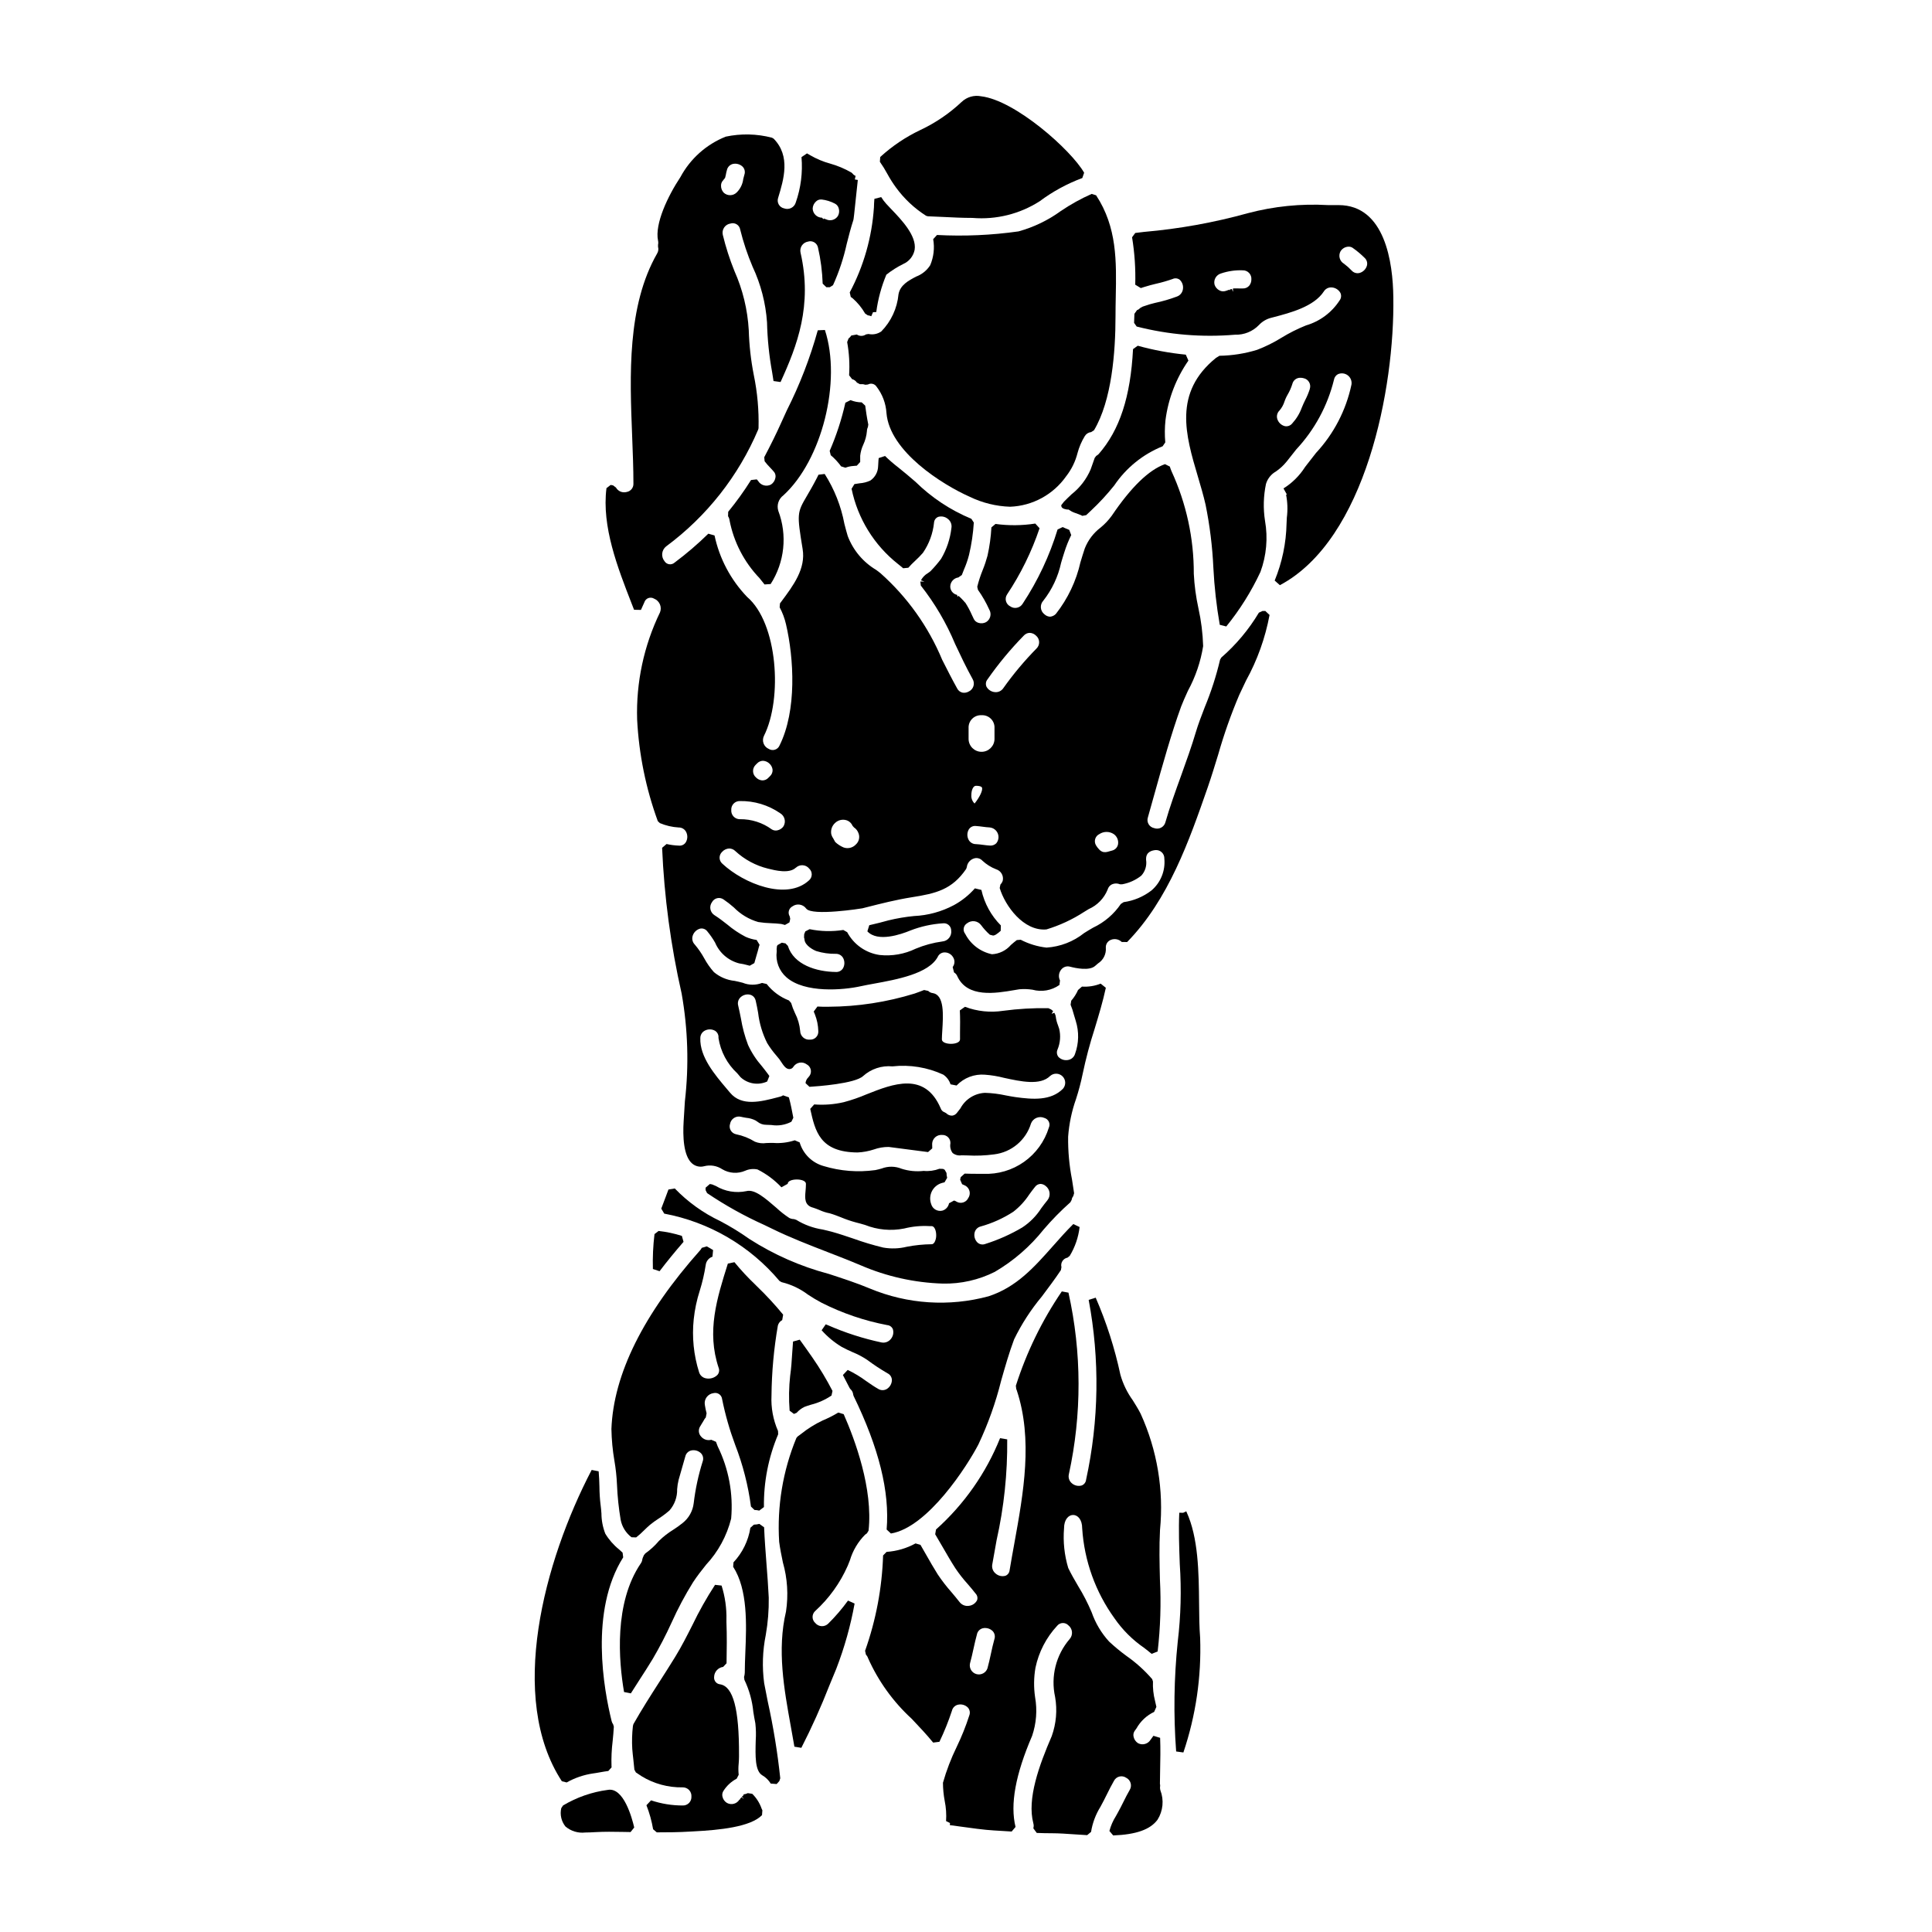
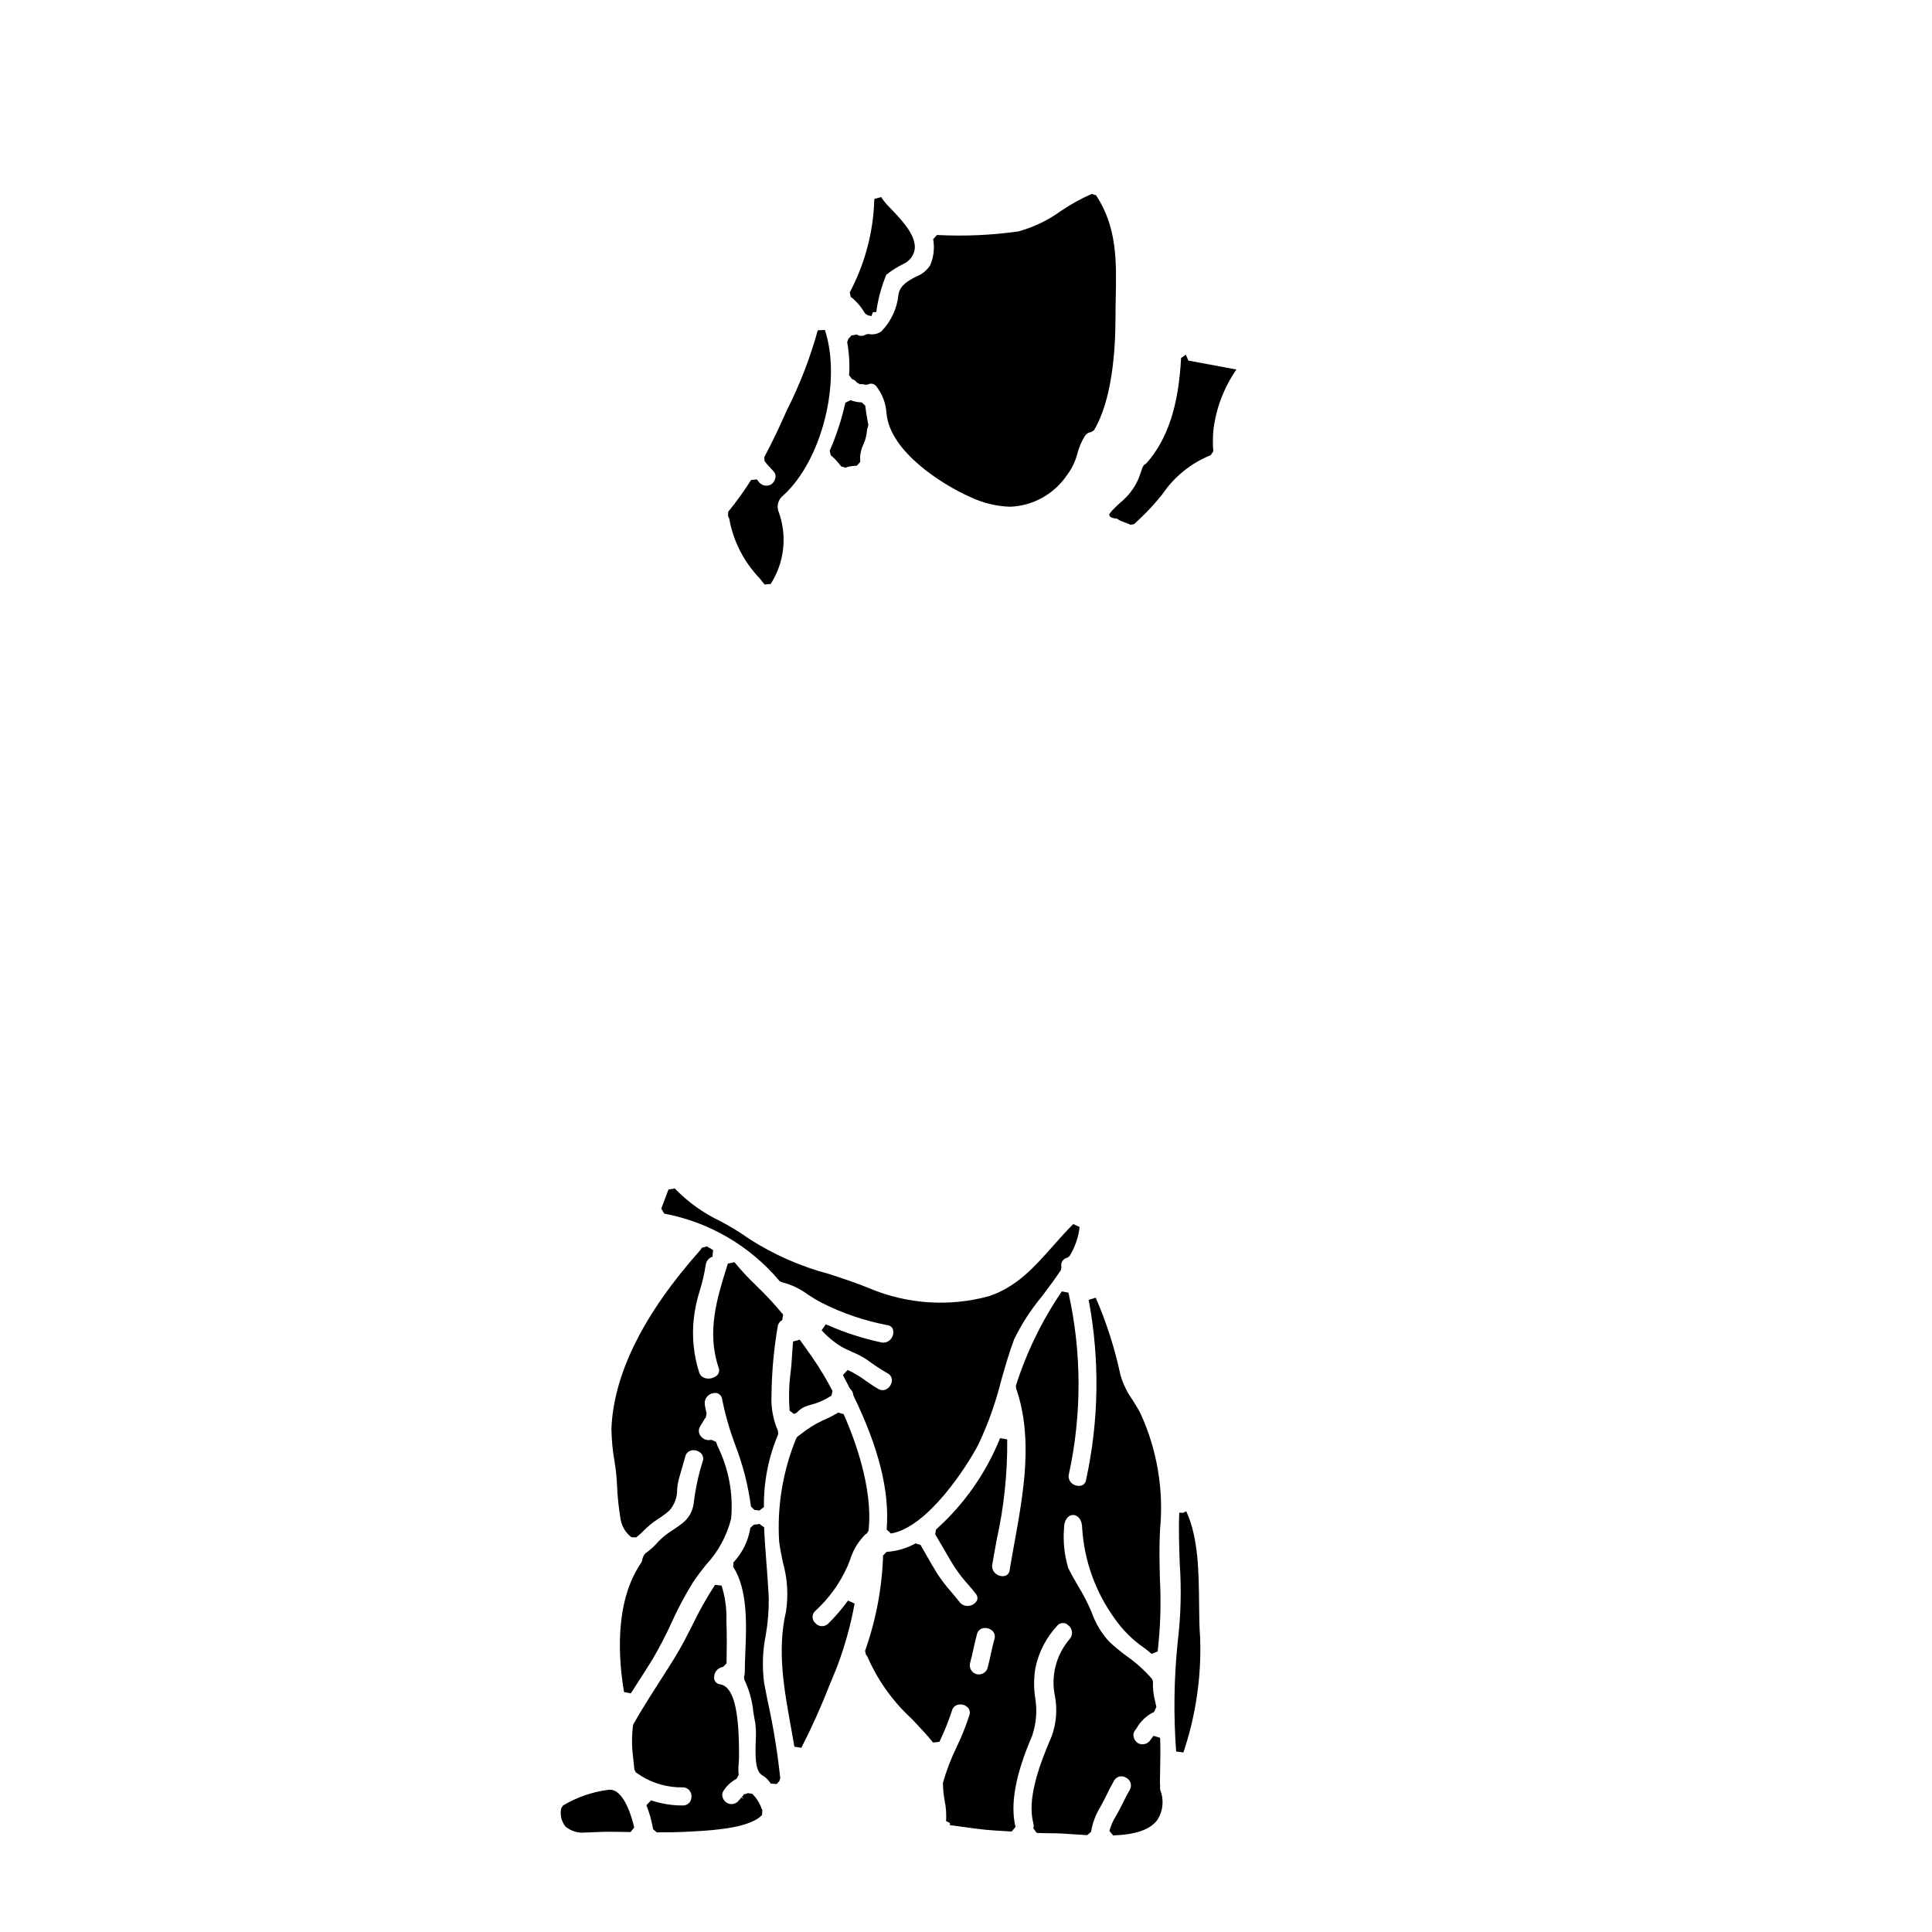
<svg xmlns="http://www.w3.org/2000/svg" fill="#000000" width="800px" height="800px" version="1.1" viewBox="144 144 512 512">
  <g>
    <path d="m306.83 531.14c0.359 2.086 0.586 4.188 0.676 6.301 0.129 3.133 0.457 6.254 0.98 9.344 0.359 1.832 1.375 3.469 2.863 4.602l1.234 0.047c0.746-0.582 1.453-1.215 2.117-1.891 0.484-0.473 0.977-0.957 1.527-1.422h-0.004c0.738-0.602 1.512-1.164 2.316-1.676 1.004-0.645 1.961-1.359 2.863-2.141 1.367-1.555 2.102-3.57 2.047-5.641 0.059-0.844 0.191-1.684 0.395-2.504l1.77-6.191h0.004c0.172-0.773 0.77-1.383 1.543-1.574 0.938-0.215 1.918 0.059 2.609 0.734 0.551 0.57 0.723 1.41 0.453 2.156-1.141 3.606-1.938 7.312-2.383 11.066-0.238 2.082-1.301 3.984-2.953 5.277-0.793 0.637-1.617 1.23-2.477 1.777-1.363 0.836-2.629 1.82-3.773 2.941-1.066 1.262-2.289 2.387-3.641 3.344l-0.395 0.512c-0.051 0.184-0.125 0.359-0.223 0.523l-0.148 0.469c-0.035 0.391-0.172 0.77-0.395 1.094-7.168 10.523-5.867 25.891-4.457 34.117l1.801 0.359c0.754-1.199 1.523-2.391 2.289-3.582 1.18-1.82 2.363-3.644 3.488-5.512h0.004c1.84-3.141 3.516-6.375 5.027-9.688 1.652-3.68 3.547-7.242 5.68-10.668 1.047-1.598 2.258-3.148 3.43-4.609h-0.004c3.223-3.453 5.516-7.668 6.668-12.246 0.59-6.602-0.648-13.238-3.578-19.184l-0.441-1.18-1.25-0.535c-1 0.27-2.066-0.074-2.719-0.879-0.656-0.723-0.758-1.789-0.254-2.625 0.148-0.27 0.312-0.523 0.477-0.789 0.219-0.355 0.445-0.707 0.664-1.117 0.102-0.176 0.227-0.34 0.375-0.48l0.215-1.113h0.004c-0.195-0.75-0.352-1.508-0.469-2.269-0.121-0.719 0.059-1.453 0.492-2.035s1.086-0.961 1.805-1.055c0.52-0.133 1.07-0.031 1.508 0.273 0.438 0.309 0.723 0.789 0.777 1.324 0.832 4.117 1.988 8.164 3.457 12.098 2.043 5.269 3.449 10.758 4.188 16.359l0.926 0.902c0.43 0.012 0.855 0.07 1.273 0.172l1.238-0.938c-0.094-6.621 1.191-13.188 3.773-19.285l-0.039-0.875c-1.293-2.949-1.887-6.16-1.73-9.379 0.059-6.227 0.625-12.438 1.691-18.574 0.164-0.617 0.582-1.137 1.148-1.434l0.246-1.438h0.004c-2.164-2.637-4.484-5.148-6.945-7.512l-0.395-0.395h0.004c-1.98-1.883-3.844-3.887-5.574-6l-1.742 0.371c-2.914 9.234-5.664 17.961-2.449 27.602 0.266 0.652 0.137 1.398-0.336 1.922-0.793 0.777-1.922 1.109-3.012 0.887-0.859-0.148-1.566-0.77-1.824-1.605-1.438-4.539-1.922-9.32-1.426-14.055 0.273-2.578 0.809-5.121 1.605-7.59 0.695-2.227 1.223-4.504 1.574-6.809 0.129-1.008 0.824-1.855 1.789-2.18l0.164-1.758c-0.547-0.336-1.098-0.672-1.676-0.977l-1.328 0.395v-0.004c-0.105 0.215-0.238 0.418-0.395 0.602-15.086 16.961-23.008 32.906-23.547 47.434h0.004c0.051 2.82 0.316 5.629 0.793 8.406z" />
    <path d="m355.94 499.03-1.777 0.488c-0.09 1.07-0.16 2.137-0.23 3.207-0.117 1.902-0.246 3.867-0.523 5.812l-0.004 0.004c-0.344 3.09-0.391 6.203-0.148 9.305l1.148 0.859 0.695-0.289h0.004c0.582-0.656 1.285-1.188 2.07-1.574 0.512-0.195 1.113-0.395 1.746-0.582 1.941-0.484 3.781-1.309 5.438-2.43l0.262-1.223h-0.004c-1.578-3.055-3.352-6-5.305-8.824-1.094-1.566-2.215-3.164-3.371-4.754z" />
    <path d="m426.9 477.29 0.586-0.469c1.414-2.328 2.309-4.938 2.621-7.644l-1.668-0.789c-1.887 1.863-3.656 3.859-5.367 5.797-4.977 5.613-9.672 10.922-17.098 13.348h-0.004c-10.422 2.816-21.484 2.09-31.449-2.062-3.344-1.406-7.027-2.606-10.918-3.883v0.004c-7.43-1.973-14.504-5.082-20.977-9.227-2.473-1.754-5.059-3.34-7.738-4.75-4.512-2.133-8.598-5.066-12.062-8.656l-1.68 0.277-0.723 1.938c-0.395 1.047-0.789 2.086-1.18 3.125l0.789 1.328-0.004-0.004c11.941 2.246 22.738 8.555 30.555 17.859l0.566 0.312c2.516 0.605 4.879 1.723 6.949 3.281 1.184 0.793 2.406 1.523 3.668 2.188 5.481 2.769 11.324 4.758 17.355 5.906 0.676 0.051 1.258 0.48 1.508 1.109 0.262 0.91 0.043 1.891-0.574 2.606-0.586 0.715-1.512 1.055-2.422 0.887-4.891-1.039-9.664-2.574-14.242-4.586l-0.562-0.223-1.086 1.574v-0.004c1.539 1.723 3.328 3.207 5.305 4.402 0.934 0.52 1.906 0.957 2.875 1.391h-0.004c1.367 0.551 2.668 1.238 3.894 2.055 1.727 1.293 3.531 2.484 5.398 3.566 0.691 0.328 1.137 1.023 1.152 1.789-0.02 0.965-0.527 1.855-1.348 2.363-0.707 0.422-1.59 0.41-2.285-0.027-1.07-0.605-2.078-1.309-3.148-2.051h-0.004c-1.543-1.152-3.191-2.144-4.93-2.973l-1.27 1.352 0.746 1.438c0.352 0.668 0.703 1.348 1.047 2.027l0.219 0.293v-0.004c0.406 0.359 0.66 0.863 0.711 1.402l0.098 0.359c6.738 13.844 9.609 25.43 8.77 35.426l1.137 1.055c9.801-1.609 20.285-18 23.188-23.617 2.566-5.43 4.586-11.098 6.031-16.926 1.039-3.644 2.113-7.414 3.414-10.875h-0.004c1.977-4.078 4.449-7.898 7.356-11.379 1.715-2.289 3.496-4.656 5.062-7.008l0.141-0.789v0.004c-0.141-0.547-0.047-1.129 0.258-1.605 0.305-0.477 0.793-0.805 1.348-0.91z" />
-     <path d="m458.94 239.56-0.691-1.574h-0.004c-4.305-0.418-8.562-1.207-12.73-2.363l-1.25 0.895c-0.656 12.637-3.543 21.473-9.121 27.828-0.191 0.184-0.406 0.344-0.637 0.473l-0.395 0.516c-0.195 0.613-0.426 1.23-0.633 1.797-0.16 0.441-0.309 0.852-0.426 1.203l0.004 0.004c-1.102 2.602-2.844 4.887-5.062 6.637-0.695 0.656-1.395 1.32-2.051 2l-0.711 0.918c0 0.82 0.719 0.98 1.512 1.133h0.422l-0.004-0.004c0.105 0.055 0.203 0.117 0.297 0.188 0.18 0.129 0.371 0.246 0.566 0.348 0.254 0.133 0.516 0.246 0.785 0.336l0.926 0.336c0.25 0.082 0.492 0.18 0.73 0.289l0.359 0.188 1.027-0.191 1.25-1.18c2.219-2.078 4.285-4.312 6.184-6.691 3.144-4.66 7.609-8.277 12.824-10.379l0.695-1.02h0.004c-0.172-1.965-0.152-3.941 0.055-5.902 0.727-5.672 2.809-11.086 6.074-15.781z" />
+     <path d="m458.94 239.56-0.691-1.574h-0.004l-1.25 0.895c-0.656 12.637-3.543 21.473-9.121 27.828-0.191 0.184-0.406 0.344-0.637 0.473l-0.395 0.516c-0.195 0.613-0.426 1.23-0.633 1.797-0.16 0.441-0.309 0.852-0.426 1.203l0.004 0.004c-1.102 2.602-2.844 4.887-5.062 6.637-0.695 0.656-1.395 1.32-2.051 2l-0.711 0.918c0 0.82 0.719 0.98 1.512 1.133h0.422l-0.004-0.004c0.105 0.055 0.203 0.117 0.297 0.188 0.18 0.129 0.371 0.246 0.566 0.348 0.254 0.133 0.516 0.246 0.785 0.336l0.926 0.336c0.25 0.082 0.492 0.18 0.73 0.289l0.359 0.188 1.027-0.191 1.25-1.18c2.219-2.078 4.285-4.312 6.184-6.691 3.144-4.66 7.609-8.277 12.824-10.379l0.695-1.02h0.004c-0.172-1.965-0.152-3.941 0.055-5.902 0.727-5.672 2.809-11.086 6.074-15.781z" />
    <path d="m461.77 568.95c-0.082-8.18-0.172-17.449-3.356-24.34l-0.023-0.098-0.844 0.395-1.027-0.023c-0.199 4.531-0.031 9.152 0.133 13.621v-0.004c0.465 6.844 0.285 13.719-0.535 20.527-1.004 9.676-1.148 19.426-0.426 29.129l1.918 0.266v-0.004c3.297-9.77 4.805-20.059 4.441-30.367-0.219-2.805-0.262-5.863-0.281-9.102z" />
    <path d="m451.45 617.3v-0.172c0.004-0.121-0.016-0.242-0.059-0.355 0-1.148 0.023-2.418 0.055-3.762 0.055-2.594 0.117-5.531 0-8.469l-1.777-0.539-0.734 1.023-0.004-0.004c-0.68 1.156-2.148 1.57-3.336 0.945-0.609-0.387-1.035-1-1.18-1.707-0.129-0.52-0.035-1.066 0.258-1.516l0.5-0.691c1.07-1.914 2.707-3.445 4.688-4.383l0.594-1.328c-0.105-0.516-0.219-1.047-0.355-1.574l0.004 0.004c-0.441-1.684-0.629-3.422-0.555-5.156l-0.207-0.633-0.004-0.004c-2.008-2.32-4.297-4.383-6.812-6.141-1.605-1.176-3.137-2.441-4.59-3.797-2.055-2.242-3.629-4.883-4.629-7.758-1.02-2.418-2.223-4.754-3.602-6.988-0.895-1.531-1.82-3.117-2.613-4.766v-0.004c-1.02-3.398-1.395-6.961-1.109-10.5 0-4.723 4.809-4.723 4.809 0 0.551 8.602 3.519 16.867 8.566 23.852 2.125 3.07 4.793 5.727 7.871 7.84 0.668 0.516 1.336 1.035 1.969 1.574l1.594-0.629c0.73-6.336 0.934-12.723 0.602-19.094-0.105-4.273-0.215-8.699 0.023-13.121 1.027-10.539-0.742-21.164-5.137-30.801-0.598-1.18-1.359-2.402-2.09-3.57-1.477-2.043-2.586-4.332-3.273-6.762-1.496-7.008-3.688-13.848-6.543-20.418l-1.867 0.582h0.004c2.965 15.77 2.731 31.977-0.684 47.656-0.066 0.695-0.527 1.293-1.18 1.535-0.914 0.254-1.891 0.031-2.602-0.594-0.684-0.578-0.988-1.488-0.789-2.363 3.465-15.867 3.43-32.297-0.102-48.148l-1.766-0.328v0.004c-5.242 7.699-9.344 16.121-12.176 24.996l0.102 0.855c0.043 0.082 0.078 0.168 0.109 0.258 4.375 13.129 1.824 27.23-0.648 40.863-0.418 2.316-0.836 4.613-1.211 6.879l-0.004 0.004c-0.047 0.66-0.469 1.242-1.082 1.492-0.906 0.262-1.887 0.051-2.602-0.566-0.734-0.578-1.086-1.516-0.914-2.43 0.355-2.102 0.742-4.238 1.141-6.398v-0.004c1.965-8.773 2.91-17.746 2.82-26.742l-1.898-0.316v0.004c-3.723 9.262-9.531 17.543-16.977 24.199l-0.211 1.266c0.695 1.152 1.371 2.32 2.043 3.492 1.051 1.828 2.141 3.715 3.301 5.512 0.988 1.469 2.082 2.867 3.273 4.184 0.723 0.844 1.449 1.68 2.113 2.551 0.438 0.465 0.582 1.141 0.363 1.746-0.43 0.824-1.242 1.379-2.168 1.477-0.949 0.141-1.898-0.25-2.477-1.016-0.703-0.906-1.434-1.766-2.16-2.629-1.309-1.48-2.519-3.047-3.617-4.688-1.078-1.703-2.074-3.461-3.074-5.215-0.5-0.875-0.996-1.75-1.504-2.617l-1.309-0.375h0.004c-2.363 1.297-4.981 2.062-7.668 2.242l-0.93 0.945c-0.277 8.617-1.887 17.145-4.773 25.27l0.23 1.031c0.258 0.258 0.453 0.578 0.562 0.926 2.715 6.094 6.656 11.562 11.574 16.07 2.039 2.156 3.965 4.191 5.676 6.297l1.66-0.211c1.285-2.668 2.391-5.418 3.316-8.23 0.188-0.801 0.812-1.422 1.613-1.602 0.934-0.211 1.914 0.07 2.598 0.746 0.516 0.566 0.668 1.379 0.391 2.094-0.914 2.844-2.027 5.617-3.324 8.305-1.5 3.066-2.727 6.258-3.66 9.543 0.012 1.617 0.164 3.231 0.465 4.82 0.359 1.754 0.48 3.551 0.359 5.336l1.035 0.508-0.02 0.578c0.25 0 1.23 0.148 2.547 0.336 2.68 0.375 6.731 0.941 9.055 1.055 1.574 0.086 3.148 0.176 4.766 0.293l1.027-1.215c-1.469-5.961-0.031-13.859 4.398-24.148 1.117-3.293 1.391-6.812 0.785-10.234-0.383-2.594-0.352-5.231 0.098-7.812 0.867-4.152 2.848-7.984 5.727-11.094 0.359-0.453 0.902-0.73 1.48-0.754 0.578-0.023 1.141 0.207 1.535 0.629 0.535 0.43 0.875 1.059 0.934 1.738 0.059 0.684-0.16 1.363-0.613 1.879-3.633 4.223-5.062 9.91-3.859 15.348 0.609 3.481 0.301 7.062-0.898 10.391-3.367 7.797-6.574 16.633-4.871 23.086l-0.004-0.004c0.133 0.434 0.133 0.895 0 1.328l0.91 1.234c1.371 0.059 2.754 0.086 4.168 0.086 1.625 0 3.769 0.145 6.043 0.301 1.016 0.066 2.074 0.137 3.148 0.199l1.031-0.859v0.004c0.383-2.375 1.234-4.648 2.508-6.691 0.594-1.07 1.141-2.164 1.688-3.262 0.605-1.219 1.211-2.441 1.895-3.617 0.297-0.555 0.812-0.953 1.422-1.105 0.613-0.148 1.258-0.035 1.777 0.316 0.574 0.277 1.008 0.789 1.188 1.398 0.184 0.613 0.102 1.277-0.227 1.824-0.613 1.059-1.18 2.156-1.711 3.25-0.477 0.957-0.953 1.91-1.484 2.848l-0.477 0.859c-0.77 1.215-1.348 2.543-1.715 3.934l1.004 1.18c6.121-0.234 9.84-1.574 11.746-4.164v0.004c1.469-2.336 1.75-5.223 0.758-7.797-0.105-0.371-0.129-0.766-0.059-1.152zm-47.012-41.789c0.207-0.051 0.422-0.078 0.633-0.078 0.734 0 1.441 0.281 1.969 0.789 0.559 0.574 0.746 1.41 0.488 2.168-0.367 1.301-0.652 2.617-0.938 3.938-0.277 1.258-0.547 2.523-0.895 3.769h0.004c-0.406 1.215-1.688 1.898-2.922 1.562s-1.988-1.578-1.719-2.832c0.359-1.301 0.648-2.609 0.941-3.938 0.293-1.328 0.566-2.562 0.918-3.828h-0.004c0.176-0.762 0.766-1.359 1.523-1.551z" />
    <path d="m368.63 559.01c0.211-0.523 0.418-1.035 0.613-1.539 0.758-2.551 2.141-4.879 4.019-6.766 0.152-0.125 0.332-0.246 0.48-0.352l0.434-0.707c1.227-11.074-3.602-24.098-6.59-30.875l-1.434-0.43v0.004c-1.332 0.805-2.723 1.508-4.164 2.106-2.031 0.961-3.941 2.156-5.695 3.562l-0.934 0.691-0.32 0.395h0.004c-3.59 8.703-5.144 18.109-4.555 27.504 0.227 1.777 0.613 3.644 0.984 5.453 1.207 4.227 1.488 8.668 0.828 13.016-2.398 10.176-0.523 20.504 1.281 30.492 0.328 1.777 0.645 3.543 0.945 5.328l1.84 0.301c2.766-5.402 5.25-10.938 7.457-16.586 0.633-1.547 1.242-3.035 1.832-4.434h-0.004c2.148-5.574 3.766-11.336 4.828-17.211l-1.75-0.789c-1.57 2.172-3.316 4.207-5.223 6.094-0.461 0.465-1.098 0.715-1.75 0.688-0.652-0.027-1.266-0.332-1.688-0.832-0.461-0.406-0.727-0.992-0.727-1.605 0-0.617 0.266-1.203 0.727-1.609 3.648-3.328 6.562-7.379 8.559-11.898z" />
-     <path d="m381.46 193.71c2.168 2.973 4.871 5.508 7.977 7.481l0.465 0.129c1.281 0.039 2.652 0.105 4.078 0.176 2.473 0.125 5.117 0.254 7.785 0.254v0.004c6.242 0.508 12.48-1.043 17.758-4.418 3.457-2.582 7.262-4.656 11.301-6.16l0.484-1.402c-3.445-6.019-18.258-19.191-27.301-20.258-1.871-0.375-3.812 0.191-5.191 1.516-3.215 3.027-6.887 5.523-10.883 7.406-3.891 1.844-7.484 4.258-10.664 7.164l-0.09 1.27h-0.004c0.719 1.023 1.375 2.086 1.969 3.184 0.691 1.27 1.465 2.492 2.316 3.656z" />
    <path d="m413.93 205.32c-7.16 1.016-14.398 1.332-21.617 0.953l-1.008 1.109c0.41 2.328 0.137 4.723-0.789 6.898-0.887 1.395-2.207 2.457-3.758 3.031-1.969 1.039-4.199 2.211-4.644 4.676-0.348 3.703-1.953 7.18-4.555 9.84-0.984 0.695-2.215 0.941-3.391 0.684l-0.676 0.113-0.004 0.004c-0.727 0.504-1.688 0.512-2.422 0.023l-1.461 0.266v-0.004c-0.188 0.309-0.438 0.578-0.73 0.789l-0.367 0.949c0.527 2.902 0.699 5.859 0.516 8.805l0.789 1.02h-0.004c0.527 0.129 0.984 0.457 1.277 0.914l0.812 0.43h0.84-0.004c0.121 0.016 0.242 0.047 0.359 0.086l0.238 0.062 0.68-0.07c0.793-0.441 1.789-0.191 2.281 0.57 1.559 2.016 2.477 4.453 2.633 6.996 0.836 10.195 14.812 18.98 22.086 22.199 3.332 1.613 6.965 2.508 10.664 2.629 5.949-0.219 11.449-3.207 14.871-8.078 1.422-1.816 2.449-3.914 3.012-6.156 0.422-1.578 1.07-3.09 1.926-4.484 0.363-0.598 0.984-0.992 1.684-1.062l0.75-0.477c4.723-7.906 5.703-20.766 5.703-30.16 0-1.73 0.035-3.449 0.066-5.148 0.188-9.496 0.367-18.473-5.203-26.965l-1.18-0.371c-2.852 1.262-5.586 2.781-8.172 4.531-3.379 2.461-7.176 4.289-11.203 5.398z" />
    <path d="m372.78 261.84c0.531-1.133 0.855-2.352 0.965-3.602 0.004-0.359 0.09-0.715 0.254-1.035l0.109-0.684c-0.348-1.688-0.664-3.785-0.816-5.019l-0.93-0.867h0.004c-1.02-0.012-2.027-0.215-2.977-0.594l-1.363 0.695 0.004 0.004c-0.977 4.371-2.371 8.641-4.156 12.75l0.277 1.133-0.004 0.004c1.039 0.871 1.965 1.871 2.758 2.969l1.141 0.352c0.652-0.25 1.336-0.402 2.031-0.453 0.199-0.031 0.402-0.047 0.605-0.055l0.375-0.023 0.902-0.98v-0.582-1.051h-0.004c0.109-1.027 0.387-2.027 0.824-2.961z" />
    <path d="m369.46 222.69c0.09 0.074 0.188 0.145 0.289 0.207 0.066 0.043 0.133 0.086 0.191 0.137 1.328 1.16 2.453 2.531 3.328 4.059l0.688 0.461c0.324 0.043 0.641 0.129 0.941 0.25l0.461-1.066 0.863-0.047c0.449-3.402 1.348-6.731 2.672-9.898 1.391-1.102 2.894-2.051 4.484-2.836 1.559-0.684 2.68-2.082 3.012-3.75 0.594-3.711-3.516-7.988-6.234-10.82-0.477-0.496-0.906-0.945-1.266-1.348v0.004c-0.508-0.559-0.965-1.164-1.363-1.809l-1.805 0.465c-0.062 0.824-0.121 1.645-0.121 2.312l-0.004 0.004c-0.527 7.859-2.711 15.52-6.406 22.477z" />
    <path d="m346.51 590.05c-0.57-4.262-0.422-8.582 0.43-12.793 0.57-3.258 0.836-6.562 0.785-9.867-0.137-2.981-0.371-5.973-0.602-8.969-0.242-3.172-0.496-6.453-0.629-9.668l-1.258-0.906c-0.473 0.125-0.961 0.191-1.449 0.199l-0.93 0.832c-0.539 3.43-2.098 6.617-4.473 9.152l-0.094 1.18c3.898 6.027 3.543 15.32 3.227 22.789-0.074 1.898-0.145 3.688-0.145 5.301-0.016 0.383-0.082 0.766-0.199 1.129l0.102 0.75v0.004c1.281 2.672 2.078 5.547 2.363 8.496 0.168 1.047 0.34 2.066 0.535 3.019 0.168 1.504 0.203 3.019 0.102 4.531-0.113 4.168-0.215 8.105 1.75 9.254 0.91 0.531 1.676 1.281 2.223 2.18l1.574 0.125 0.707-0.789 0.242-0.73h0.004c-0.719-6.828-1.824-13.613-3.309-20.32-0.32-1.668-0.648-3.305-0.957-4.898z" />
    <path d="m343.36 619.38-1.18-0.18c-0.355 0.18-0.746 0.293-1.145 0.332l0.02 0.23h0.004c-0.172 0.113-0.324 0.246-0.465 0.395l0.453 0.449-0.082 0.023-0.469-0.352c-0.059 0.078-0.312 0.395-0.395 0.488l0.074 0.082-0.215 0.062h-0.004c-0.688 1.141-2.156 1.527-3.316 0.879-0.605-0.367-1.035-0.969-1.18-1.664-0.133-0.531-0.031-1.094 0.277-1.543 0.863-1.355 2.062-2.461 3.484-3.211l0.539-1.027c-0.105-1-0.105-2.004 0-3 0.043-0.609 0.086-1.18 0.086-1.746v-0.469c0.051-12.203-1.527-18.164-4.977-18.762l0.004-0.004c-0.48-0.035-0.922-0.262-1.227-0.629-0.305-0.367-0.449-0.844-0.398-1.32 0.031-1.355 1.047-2.488 2.391-2.668l0.906-0.961c0.062-3.473 0.113-7.477-0.031-10.918v-0.621c0.07-3.066-0.363-6.125-1.289-9.055l-1.727-0.195c-2.238 3.434-4.25 7.008-6.023 10.703-1.414 2.793-2.879 5.68-4.492 8.305-1.379 2.246-2.789 4.457-4.203 6.66-2.328 3.625-4.723 7.379-6.918 11.25l-0.129 0.488v-0.004c-0.238 2.031-0.293 4.074-0.172 6.113 0.074 0.945 0.18 1.875 0.285 2.797 0.102 0.926 0.203 1.781 0.277 2.68l0.395 0.719 1.484 0.988-0.004 0.004c3.285 2.012 7.074 3.039 10.922 2.969 0.641-0.012 1.258 0.246 1.699 0.711 0.441 0.465 0.664 1.094 0.617 1.734 0.035 0.621-0.191 1.234-0.625 1.684-0.434 0.449-1.039 0.695-1.664 0.676-2.859 0.004-5.699-0.457-8.41-1.363l-1.223 1.297v-0.004c0.805 2.059 1.398 4.191 1.77 6.367l0.973 0.824c2.812 0 5.828-0.023 8.809-0.207l1.004-0.055c6.801-0.352 15.004-1.156 18.074-4.301l0.098-1.281v-0.004c-0.086-0.156-0.16-0.316-0.219-0.48-0.512-1.469-1.355-2.797-2.465-3.887zm-2.266 1.25 0.062 0.117-0.086-0.066z" />
    <path d="m305.08 618.34c-4.199 0.551-8.238 1.957-11.871 4.129l-0.473 0.723v0.004c-0.387 1.695 0.023 3.477 1.105 4.836 1.453 1.238 3.356 1.82 5.25 1.602 0.895 0 1.832-0.051 2.781-0.105 2.344-0.129 4.676-0.098 7.016-0.055l2.215 0.039 0.973-1.207c-0.586-2.531-2.801-10.727-6.996-9.965z" />
-     <path d="m294.17 616.37c2.176-1.223 4.555-2.035 7.023-2.394 0.543-0.066 1.148-0.176 1.793-0.293 0.711-0.125 1.477-0.262 2.231-0.355l0.867-0.977-0.031-0.297 0.004 0.004c-0.074-2.227 0.031-4.457 0.305-6.672 0.125-1.262 0.246-2.523 0.312-3.793l-0.184-0.625c-0.184-0.254-0.32-0.539-0.395-0.84-2.074-8.332-5.902-29.238 3.059-43.418l-0.16-1.242-0.91-0.832c-1.461-1.172-2.703-2.594-3.672-4.195-0.668-1.707-1.012-3.519-1.023-5.352-0.062-0.789-0.125-1.551-0.215-2.211h-0.004c-0.199-1.617-0.301-3.246-0.312-4.875-0.039-1.375-0.078-2.754-0.207-4.094l-1.855-0.359c-12.652 24.258-22.316 60.414-7.902 82.492z" />
-     <path d="m317.45 471.05c-0.371 3.07-0.516 6.16-0.426 9.25l1.766 0.586c1.969-2.586 4.113-5.207 6.352-7.785l-0.438-1.574h0.004c-2.008-0.641-4.078-1.082-6.172-1.309z" />
-     <path d="m478.64 305.9-1.02 0.457c-2.668 4.469-6.031 8.484-9.957 11.895l-0.328 0.559c-1.012 4.305-2.371 8.516-4.062 12.598-0.914 2.363-1.777 4.633-2.34 6.543-1.152 3.894-2.574 7.824-3.938 11.629-1.465 4.043-2.977 8.219-4.152 12.324l0.004-0.004c-0.164 0.621-0.582 1.145-1.152 1.441-0.57 0.293-1.238 0.336-1.84 0.113-0.617-0.121-1.152-0.504-1.469-1.047s-0.383-1.195-0.184-1.793c0.555-1.969 1.117-3.973 1.695-6.043 2.223-7.965 4.523-16.203 7.117-23.34 0.395-1.059 1.07-2.559 1.789-4.144 2.012-3.695 3.379-7.707 4.043-11.859-0.102-3.379-0.52-6.738-1.254-10.039-0.656-3.004-1.066-6.055-1.223-9.129 0.035-9.379-1.98-18.656-5.902-27.18-0.172-0.402-0.32-0.816-0.449-1.234l-1.281-0.645c-4.254 1.496-9.008 6.106-14.129 13.699h-0.004c-0.832 1.148-1.812 2.188-2.91 3.09-1.887 1.426-3.344 3.34-4.211 5.535-0.395 1.207-0.789 2.426-1.141 3.637h-0.004c-1.121 5.004-3.348 9.691-6.516 13.723-0.406 0.426-0.953 0.691-1.539 0.746-0.566-0.027-1.102-0.262-1.508-0.652-0.539-0.418-0.879-1.047-0.934-1.727-0.055-0.68 0.176-1.355 0.641-1.855 2.32-2.949 3.934-6.387 4.723-10.051 0.277-0.938 0.551-1.871 0.852-2.777v-0.004c0.492-1.566 1.102-3.094 1.828-4.566l-0.523-1.375c-0.598-0.23-1.18-0.488-1.738-0.746l-1.355 0.641c-2.117 6.957-5.231 13.574-9.234 19.645-0.324 0.559-0.871 0.953-1.5 1.09-0.633 0.141-1.293 0.004-1.82-0.367-0.555-0.281-0.965-0.785-1.125-1.387s-0.055-1.242 0.293-1.762c3.625-5.445 6.523-11.348 8.613-17.547l-1.133-1.242c-3.492 0.543-7.043 0.578-10.543 0.102l-1.086 0.914c-0.137 2.531-0.484 5.047-1.035 7.519-0.348 1.289-0.773 2.555-1.277 3.793-0.586 1.434-1.066 2.91-1.438 4.414l0.18 0.816h0.004c1.164 1.641 2.164 3.391 2.992 5.227 0.688 1.152 0.316 2.641-0.832 3.336-0.613 0.332-1.336 0.402-2.004 0.195-0.531-0.145-0.977-0.5-1.234-0.984l-0.512-1.082c-0.508-1.164-1.109-2.285-1.801-3.348l-0.254-0.133 0.062-0.07c-0.09-0.078-0.309-0.312-0.309-0.312-0.191-0.227-0.398-0.441-0.613-0.645 0 0-0.277-0.227-0.375-0.34l-0.289-0.262-0.242 0.266-0.117-0.504c-1.051-0.219-1.805-1.137-1.812-2.211 0.023-1.219 0.93-2.234 2.137-2.406l0.926-0.641c0.184-0.5 0.395-1 0.59-1.5 0.543-1.246 0.988-2.531 1.324-3.848 0.664-2.816 1.086-5.68 1.266-8.566l-0.66-0.996h-0.004c-5.512-2.285-10.535-5.613-14.793-9.797-1.488-1.277-2.981-2.559-4.516-3.773-1.246-0.957-2.438-1.984-3.566-3.078l-1.668 0.562c-0.059 0.434-0.082 0.883-0.105 1.355l-0.047 0.789v-0.004c-0.031 1.535-0.805 2.957-2.074 3.82-0.895 0.41-1.859 0.656-2.84 0.723-0.457 0.062-0.914 0.121-1.367 0.211l-0.754 1.238v0.004c1.621 7.875 5.969 14.93 12.277 19.914 0.328 0.25 0.625 0.5 0.93 0.75l0.461 0.395 1.379-0.133h-0.004c0.559-0.641 1.152-1.246 1.777-1.816 0.734-0.672 1.426-1.379 2.082-2.125 1.645-2.391 2.66-5.152 2.953-8.039 0.051-0.672 0.48-1.254 1.105-1.504 0.91-0.262 1.895-0.043 2.606 0.578 0.723 0.578 1.062 1.512 0.887 2.418-0.332 2.867-1.262 5.633-2.731 8.121-0.848 1.133-1.766 2.211-2.754 3.223-0.23 0.207-0.477 0.395-0.734 0.562-0.785 0.449-1.426 1.113-1.848 1.91l0.922 0.348-1.082-0.035 0.125 1.082-0.004-0.004c3.727 4.731 6.789 9.949 9.102 15.504 1.402 2.984 2.856 6.07 4.633 9.285 0.332 0.566 0.41 1.246 0.215 1.871-0.195 0.625-0.645 1.141-1.238 1.418-0.508 0.297-1.105 0.402-1.684 0.297-0.613-0.145-1.129-0.559-1.402-1.125-1.387-2.488-2.691-5.07-3.957-7.57v0.004c-3.66-8.801-9.262-16.656-16.387-22.984l-1.086-0.832c-3.465-2.051-6.129-5.219-7.559-8.984-0.273-0.879-0.562-1.992-0.883-3.223-0.883-4.703-2.656-9.195-5.227-13.234l-1.637 0.195-0.434 0.871c-1.086 2.106-1.969 3.598-2.648 4.762-2.629 4.465-2.648 4.723-1.129 14.051 0.875 5.227-2.457 9.676-5.672 13.98l-0.328 0.438-0.086 1.043v0.004c0.758 1.41 1.32 2.918 1.68 4.481 2.102 9.023 2.914 22.855-1.715 32.141v0.004c-0.227 0.527-0.672 0.93-1.223 1.102-0.547 0.172-1.145 0.094-1.633-0.211-0.641-0.277-1.137-0.805-1.379-1.461-0.238-0.66-0.195-1.383 0.117-2.008 4.961-9.887 3.648-29.914-4.488-36.824v-0.004c-4.332-4.516-7.316-10.148-8.617-16.27l-1.641-0.465h-0.004c-2.805 2.75-5.793 5.312-8.945 7.664-0.387 0.348-0.914 0.508-1.43 0.434-0.52-0.078-0.977-0.383-1.246-0.828-0.465-0.574-0.68-1.309-0.598-2.043 0.086-0.734 0.457-1.402 1.039-1.859 10.754-7.961 19.184-18.656 24.402-30.98l0.086-0.344v0.004c0.121-4.746-0.301-9.492-1.266-14.141-0.766-3.906-1.207-7.867-1.324-11.848-0.309-5.418-1.598-10.738-3.809-15.699-1.258-3.109-2.285-6.309-3.074-9.566-0.156-0.668-0.023-1.371 0.359-1.938 0.387-0.566 0.988-0.945 1.668-1.047 0.555-0.176 1.16-0.098 1.66 0.207 0.496 0.309 0.832 0.816 0.926 1.395 0.832 3.363 1.93 6.652 3.285 9.84 2.18 4.644 3.477 9.652 3.824 14.77 0.105 4.43 0.559 8.844 1.355 13.203l0.363 2.32 1.867 0.262c4.43-9.676 8.48-20.293 5.305-34.242-0.16-0.66-0.039-1.352 0.332-1.918 0.375-0.562 0.969-0.945 1.637-1.055 0.559-0.176 1.168-0.102 1.672 0.199s0.855 0.801 0.973 1.375c0.719 3.141 1.133 6.344 1.242 9.566l0.984 0.957h0.883l0.883-0.551-0.004-0.004c1.598-3.523 2.816-7.207 3.641-10.988 0.523-2.059 1.066-4.188 1.746-6.266 0.078-0.25 0.203-1.316 0.844-7.477 0.168-1.645 0.309-2.981 0.336-3.148l-0.789-0.133 0.199-0.934 0.004-0.004c-0.328-0.137-0.613-0.359-0.828-0.645l-0.262-0.234h0.004c-1.797-1.039-3.715-1.844-5.711-2.402-1.816-0.496-3.562-1.23-5.191-2.176-0.215-0.145-0.453-0.273-0.895-0.512l-1.453 0.988c0.348 4.078-0.172 8.18-1.527 12.043-0.184 0.629-0.625 1.148-1.211 1.441-0.586 0.289-1.266 0.328-1.879 0.098-0.598-0.125-1.117-0.504-1.418-1.039-0.301-0.535-0.355-1.172-0.156-1.75 1.492-4.922 3.348-11.043-1.18-15.672l-0.449-0.266c-4.008-1.047-8.203-1.141-12.258-0.281-5.141 2.051-9.395 5.848-12.016 10.727-3.312 4.988-6.848 12.391-5.926 16.84 0.082 0.352 0.082 0.723 0 1.078v0.535c0.172 0.602 0.086 1.246-0.238 1.781-7.977 13.922-7.258 32.246-6.621 48.414 0.172 4.406 0.336 8.566 0.336 12.562 0.055 1.094-0.719 2.051-1.797 2.231-1.105 0.305-2.273-0.184-2.832-1.18l-0.758-0.57-0.648-0.117-1.109 0.855c-1.289 10.184 2.961 21.047 6.691 30.629l0.625 1.598 1.82 0.035 0.914-2.031h-0.004c0.164-0.508 0.551-0.914 1.051-1.102 0.504-0.184 1.062-0.129 1.52 0.148 0.688 0.273 1.242 0.809 1.539 1.488 0.293 0.68 0.309 1.453 0.035 2.141-4.285 8.848-6.367 18.602-6.062 28.426 0.473 9.195 2.32 18.266 5.477 26.91l0.555 0.523c1.578 0.664 3.258 1.055 4.969 1.156 0.824-0.02 1.582 0.43 1.969 1.156 0.449 0.852 0.434 1.871-0.039 2.711-0.387 0.664-1.133 1.031-1.895 0.938-1.09-0.039-2.176-0.18-3.238-0.422l-1.18 1.008c0.562 13 2.293 25.926 5.176 38.617 1.672 9.434 1.961 19.059 0.859 28.574-0.113 1.766-0.227 3.519-0.324 5.242-0.254 4.027-0.07 9.242 2.254 11.234h0.004c0.867 0.742 2.047 1.012 3.148 0.719 1.645-0.434 3.394-0.148 4.816 0.789 1.848 1.113 4.125 1.262 6.102 0.395 1.023-0.453 2.16-0.566 3.254-0.328 2.371 1.191 4.512 2.789 6.332 4.723l1.66-0.918c0-1.535 4.836-1.535 4.836 0 0 0.723-0.062 1.383-0.113 1.969-0.16 1.77-0.344 3.777 2.055 4.359 0.531 0.156 1.066 0.395 1.609 0.598v0.004c0.871 0.402 1.789 0.699 2.734 0.879 1.027 0.289 2.086 0.703 3.109 1.105v0.004c1.223 0.508 2.477 0.938 3.754 1.285 0.824 0.199 1.66 0.445 2.512 0.691 3.293 1.312 6.898 1.641 10.375 0.945 2.168-0.547 4.41-0.762 6.644-0.637h0.613c0.789 0 1.227 1.238 1.227 2.406 0.02 0.633-0.125 1.266-0.418 1.828-0.332 0.57-0.676 0.57-0.809 0.57-2.203 0.027-4.398 0.25-6.562 0.668-2.051 0.508-4.191 0.582-6.273 0.211-2.664-0.645-5.293-1.434-7.871-2.363-1.875-0.637-3.812-1.289-5.707-1.816-0.789-0.215-1.613-0.395-2.473-0.605v0.004c-2.477-0.383-4.852-1.254-6.984-2.566l-0.586-0.191-0.004-0.004c-0.43 0-0.852-0.102-1.238-0.293-1.211-0.793-2.356-1.691-3.414-2.68-2.981-2.582-5.781-5.016-7.949-4.441-2.777 0.586-5.676 0.102-8.113-1.363l-0.996-0.414v0.004c-0.195-0.047-0.395-0.082-0.594-0.109l-1.121 0.973v0.648l0.395 0.789c4.82 3.254 9.91 6.086 15.211 8.469l2.106 1.02c4.676 2.289 9.758 4.258 14.672 6.164 2.934 1.137 5.852 2.266 8.66 3.461l0.004-0.004c6.906 2.992 14.32 4.644 21.844 4.871 4.766 0.098 9.488-0.969 13.746-3.109 4.973-2.914 9.359-6.719 12.945-11.223 2.195-2.566 4.562-4.977 7.086-7.219l0.344-0.645c0.039-0.359 0.184-0.695 0.418-0.969l0.227-0.789c-0.168-1.207-0.363-2.418-0.555-3.613-0.734-3.746-1.078-7.559-1.027-11.375 0.25-3.398 0.953-6.75 2.086-9.961 0.707-2.176 1.293-4.387 1.754-6.629 0.852-4.059 1.914-8.07 3.191-12.016 1.07-3.543 2.18-7.195 2.961-10.844l-1.371-1.102c-1.57 0.629-3.266 0.898-4.953 0.785l-1.039 0.898c-0.457 1.035-1.066 1.992-1.809 2.844l-0.168 1.059h-0.004c0.348 0.836 0.633 1.691 0.852 2.566 0.164 0.59 0.336 1.18 0.527 1.754v0.004c0.891 2.848 0.82 5.906-0.199 8.711-0.254 0.836-0.957 1.461-1.82 1.609-0.934 0.184-1.895-0.113-2.562-0.789-0.453-0.551-0.555-1.312-0.262-1.969 0.73-1.742 0.887-3.672 0.441-5.508-0.098-0.309-0.199-0.605-0.309-0.91h0.004c-0.293-0.719-0.492-1.473-0.59-2.242-0.047-0.387-0.184-0.758-0.395-1.086l-0.703 0.273 0.395-0.754-0.004-0.004c-0.195-0.102-0.371-0.234-0.523-0.395l-0.742-0.34c-3.992-0.066-7.988 0.164-11.945 0.691-3.422 0.527-6.922 0.164-10.16-1.059l-1.352 0.965c0.105 2.019 0.074 4.109 0.047 5.789v1.875c0 1.594-4.809 1.574-4.809 0 0-0.582 0.051-1.367 0.105-2.246 0.266-4.234 0.59-9.508-2.508-10.004l0.004-0.004c-0.465-0.047-0.895-0.254-1.223-0.582l-1.09-0.238c-0.789 0.32-1.594 0.605-2.484 0.926-7.394 2.289-15.086 3.473-22.828 3.508-1.008 0.027-1.969 0-2.953-0.055l-0.98 1.324 0.309 0.762v-0.004c0.559 1.414 0.863 2.918 0.902 4.438 0.043 0.602-0.172 1.191-0.59 1.621-0.422 0.43-1.008 0.66-1.605 0.629-0.664 0.074-1.324-0.137-1.82-0.578s-0.785-1.074-0.793-1.738c-0.148-1.648-0.613-3.254-1.375-4.723-0.41-0.859-0.75-1.754-1.012-2.668l-0.582-0.668v-0.004c-2.328-0.895-4.367-2.402-5.906-4.363l-1.234-0.281c-1.648 0.637-3.481 0.621-5.117-0.047-0.688-0.188-1.402-0.344-2.121-0.496-2.031-0.203-3.949-1.016-5.512-2.328-0.992-1.113-1.848-2.34-2.559-3.648-0.715-1.301-1.555-2.527-2.516-3.66-0.609-0.621-0.82-1.539-0.535-2.363 0.301-0.914 1.043-1.609 1.969-1.855 0.715-0.145 1.449 0.137 1.887 0.723 0.773 0.934 1.469 1.934 2.07 2.988 1.152 2.731 3.516 4.769 6.387 5.508 0.738 0.102 1.469 0.254 2.184 0.457 0.129 0.043 0.254 0.074 0.602 0.16l1.223-0.695c0.168-0.652 0.363-1.301 0.555-1.945 0.242-0.82 0.488-1.637 0.676-2.43l0.16-0.477-0.789-1.285h0.004c-1.008-0.137-1.992-0.418-2.918-0.832-1.738-0.902-3.371-1.996-4.863-3.262-1.066-0.836-2.168-1.695-3.363-2.453l0.004 0.004c-0.574-0.355-0.973-0.93-1.102-1.59-0.129-0.66 0.023-1.344 0.422-1.887 0.285-0.527 0.777-0.906 1.359-1.043 0.578-0.141 1.191-0.023 1.68 0.316 0.965 0.656 1.887 1.371 2.758 2.144 1.781 1.82 4.004 3.152 6.453 3.856 1.141 0.18 2.289 0.285 3.441 0.316 0.871 0.039 1.738 0.078 2.644 0.195 0.188 0.031 0.375 0.078 0.555 0.141l0.438 0.125 1.18-0.668c0.098-0.32 0.168-0.652 0.211-0.988l-0.133-0.625c-0.273-0.441-0.352-0.977-0.215-1.48 0.137-0.5 0.477-0.922 0.938-1.164 1.168-0.844 2.801-0.582 3.652 0.582 1.52 2.066 14.773-0.039 14.879-0.07l0.945-0.238c4.125-1.047 8.023-2.035 12.129-2.688 6.484-1.016 10.691-2.027 14.445-7.516l0.168-0.496c0.121-1.004 0.789-1.859 1.734-2.219 0.84-0.344 1.805-0.121 2.41 0.551 1.047 0.969 2.266 1.734 3.598 2.254 1.305 0.387 2.082 1.723 1.773 3.047-0.125 0.375-0.332 0.715-0.609 0.996l-0.195 0.93c1.418 4.723 6.324 11.512 12.387 10.973 3.523-1.066 6.883-2.629 9.969-4.633 0.395-0.25 0.789-0.496 1.219-0.746l0.004-0.004c2.277-1 4.078-2.848 5.016-5.152 0.16-0.613 0.578-1.129 1.148-1.41 0.68-0.301 1.453-0.309 2.137-0.02h0.527v0.012c1.871-0.324 3.629-1.113 5.117-2.297 1.039-1.129 1.508-2.676 1.27-4.195v-0.285c0.023-1.832 1.523-2.195 2.481-2.297 0.621-0.051 1.238 0.172 1.691 0.602 0.449 0.434 0.695 1.039 0.668 1.668 0.305 3.207-0.977 6.363-3.434 8.449-2.141 1.645-4.676 2.707-7.352 3.078l-0.742 0.48c-1.836 2.707-4.363 4.871-7.32 6.266-0.75 0.422-1.574 0.922-2.402 1.445-2.852 2.273-6.332 3.621-9.973 3.856-2.391-0.266-4.711-0.973-6.844-2.082l-1.035 0.09c-0.539 0.395-1.055 0.855-1.574 1.305-1.266 1.465-3.074 2.348-5.004 2.449-3.051-0.637-5.656-2.617-7.086-5.387-0.348-0.426-0.496-0.984-0.398-1.527 0.094-0.543 0.422-1.016 0.895-1.297 0.559-0.438 1.273-0.629 1.977-0.531s1.34 0.477 1.754 1.055c0.676 0.918 1.445 1.762 2.297 2.516l0.875 0.223c0.27-0.035 0.527-0.129 0.754-0.281 0.441-0.289 0.859-0.617 1.246-0.98l0.039-1.422h0.004c-2.578-2.586-4.367-5.852-5.16-9.414l-1.719-0.414h-0.004c-1.578 1.789-3.453 3.293-5.551 4.438-3.269 1.742-6.891 2.731-10.594 2.898-2.277 0.223-4.535 0.605-6.758 1.145-1.406 0.395-3.148 0.848-5.086 1.285l-0.504 1.625c2.719 2.945 8.883 0.82 11.414-0.23 2.758-1.07 5.664-1.711 8.617-1.898 0.547-0.074 1.102 0.094 1.52 0.457 0.418 0.363 0.66 0.887 0.664 1.438 0.094 0.703-0.105 1.414-0.555 1.969-0.445 0.551-1.098 0.895-1.809 0.949-2.422 0.332-4.797 0.977-7.055 1.918-2.965 1.438-6.277 2.016-9.555 1.664-3.664-0.531-6.856-2.777-8.594-6.047l-1.027-0.582c-2.965 0.461-5.988 0.391-8.926-0.211l-1.145 0.59-0.105 0.281v-0.004c-0.051 0.16-0.113 0.316-0.191 0.461l-0.039 0.879c0.07 0.184 0.113 0.379 0.125 0.578 0.16 1.645 2.551 2.812 3.148 3.023 1.656 0.508 3.383 0.754 5.117 0.723 0.809-0.035 1.574 0.391 1.969 1.098 0.453 0.852 0.445 1.875-0.02 2.719-0.391 0.652-1.113 1.035-1.875 0.992h-0.043c-5.117-0.055-11.168-1.906-12.707-6.93l-0.637-0.648c-0.191-0.062-0.363-0.066-0.254-0.023v-0.004c-0.23-0.07-0.469-0.125-0.707-0.156l-1.121 0.629-0.16 0.246-0.098 0.816h-0.004c0.031 0.211 0.039 0.426 0.027 0.637-0.344 2.578 0.633 5.152 2.594 6.859 4.863 4.246 15.031 3.391 19.719 2.344 0.949-0.211 2.109-0.426 3.398-0.66 6.137-1.117 14.562-2.648 16.965-7.113h-0.004c0.309-0.688 0.977-1.145 1.73-1.18 0.973-0.043 1.887 0.465 2.363 1.312 0.449 0.723 0.449 1.641 0 2.363l-0.129 0.211 0.359 1.422h-0.004c0.391 0.219 0.695 0.566 0.859 0.98 2.656 5.828 10.172 4.547 15.133 3.699l1.32-0.219c1.156-0.102 2.32-0.062 3.469 0.113 2.453 0.676 5.078 0.215 7.156-1.258l0.148-1.18c-0.461-0.922-0.352-2.027 0.277-2.84 0.555-0.754 1.523-1.082 2.418-0.812 1.496 0.395 5.117 1.148 6.621-0.219 0.277-0.242 0.523-0.453 0.746-0.641v-0.004c1.426-0.895 2.227-2.508 2.082-4.184-0.055-0.914 0.496-1.758 1.352-2.078 0.984-0.391 2.106-0.168 2.867 0.566l1.426 0.02c10.996-11.234 16.48-26.973 21.316-40.863 1.004-2.887 1.922-5.902 2.812-8.797 1.531-5.387 3.398-10.676 5.586-15.828 0.527-1.156 1.129-2.414 1.766-3.731v-0.004c3.008-5.445 5.125-11.34 6.266-17.457l-1.141-1.07v-0.004c-0.219 0.047-0.449 0.051-0.668 0.004zm-39.891 63.512-0.152 0.023c-0.164 0.055-0.527 0.152-0.789 0.223l-0.305 0.086v0.004c-0.344 0.09-0.703 0.109-1.055 0.055-0.215-0.039-0.422-0.117-0.609-0.234-0.23-0.137-0.434-0.309-0.602-0.512-0.301-0.316-0.566-0.668-0.789-1.043-0.305-0.512-0.379-1.125-0.207-1.691 0.172-0.57 0.578-1.039 1.117-1.289 1.148-0.754 2.637-0.754 3.785 0 0.852 0.586 1.301 1.602 1.16 2.625-0.117 0.848-0.742 1.539-1.574 1.742zm-31.082-41.992c-0.941-0.07-1.785-0.613-2.242-1.445-0.281-0.641-0.18-1.391 0.27-1.93 2.879-4.125 6.098-8.008 9.617-11.602 0.402-0.453 0.973-0.719 1.574-0.73 0.637 0.023 1.238 0.293 1.684 0.746 0.492 0.418 0.785 1.02 0.812 1.664 0.023 0.645-0.223 1.27-0.68 1.723-3.207 3.254-6.148 6.766-8.793 10.492-0.488 0.75-1.352 1.168-2.242 1.082zm-5.391 29.52c-0.621-0.594-0.938-1.441-0.855-2.297 0-1.18 0.457-2.402 1.223-2.402 0.859 0 1.449 0.168 1.574 0.457 0.336 0.719-0.684 2.672-1.941 4.242zm1.844-23.402c0.926-0.055 1.828 0.293 2.484 0.945 0.656 0.656 1.004 1.562 0.949 2.488v2.949-0.004c-0.062 1.852-1.582 3.32-3.434 3.32s-3.371-1.469-3.434-3.32v-2.949 0.004c-0.051-0.926 0.293-1.832 0.949-2.484 0.652-0.656 1.559-1 2.484-0.949zm-3.43 33.008c-0.449-0.852-0.434-1.875 0.039-2.711 0.387-0.656 1.121-1.023 1.875-0.938 0.586 0.031 1.207 0.113 1.805 0.191 0.672 0.09 1.328 0.172 1.883 0.191v0.004c0.949 0.09 1.77 0.699 2.129 1.586 0.363 0.883 0.203 1.895-0.41 2.625-0.438 0.418-1.031 0.633-1.633 0.594-0.594-0.027-1.18-0.105-1.766-0.184-0.586-0.078-1.27-0.164-1.938-0.199v-0.004c-0.828 0.023-1.598-0.426-1.984-1.156zm-36.047-0.625-0.031-0.051c-0.137-0.262-0.246-0.539-0.32-0.824-0.195-1.105 0.199-2.234 1.043-2.981 0.781-0.734 1.895-1.004 2.93-0.711 0.75 0.219 1.363 0.766 1.664 1.488l0.395 0.441c0.551 0.359 0.965 0.895 1.18 1.512 0.422 1.047 0.145 2.242-0.688 2.996-0.832 0.898-2.117 1.207-3.266 0.789-0.816-0.348-1.566-0.836-2.207-1.445-0.055-0.082-0.152-0.273-0.266-0.477-0.109-0.203-0.289-0.52-0.395-0.711zm-16.605-16.211-0.395 0.395c-0.43 0.484-1.059 0.746-1.707 0.703-0.609-0.062-1.176-0.344-1.598-0.785-0.48-0.418-0.762-1.02-0.773-1.652-0.016-0.637 0.238-1.246 0.699-1.688l0.355-0.355-0.004 0.004c0.406-0.445 0.977-0.703 1.574-0.715 0.668 0.031 1.301 0.312 1.77 0.789 0.441 0.422 0.723 0.984 0.785 1.594 0.039 0.648-0.223 1.277-0.707 1.711zm3.676 13.156v0.004c-0.379 0.605-0.988 1.031-1.688 1.18-0.52 0.121-1.062 0.027-1.508-0.262-2.445-1.785-5.402-2.731-8.43-2.691-0.641 0.012-1.25-0.25-1.688-0.715-0.434-0.465-0.656-1.094-0.605-1.727-0.039-0.621 0.184-1.23 0.613-1.68 0.43-0.449 1.027-0.695 1.648-0.684 3.82-0.074 7.566 1.055 10.707 3.227 1.16 0.688 1.57 2.164 0.93 3.352zm3.199 11.082v0.004c0.488-0.465 1.152-0.703 1.828-0.656 0.672 0.043 1.297 0.371 1.715 0.902 0.438 0.402 0.676 0.973 0.664 1.57-0.012 0.594-0.277 1.152-0.73 1.539-5.902 5.449-17.32 0.852-22.953-4.414-0.461-0.391-0.73-0.957-0.742-1.559-0.008-0.605 0.238-1.184 0.684-1.59 0.48-0.539 1.164-0.859 1.887-0.883 0.598 0.012 1.172 0.25 1.594 0.676 2.445 2.262 5.426 3.863 8.66 4.656 1.953 0.488 5.613 1.402 7.375-0.242zm-19.285-182.16 0.527-0.645 0.191-0.789c0.074-0.445 0.172-0.883 0.301-1.316 0.184-0.785 0.789-1.402 1.574-1.594 0.938-0.203 1.914 0.074 2.602 0.742 0.539 0.57 0.707 1.398 0.438 2.137-0.105 0.371-0.195 0.742-0.293 1.117-0.156 1.34-0.762 2.59-1.719 3.543-0.945 0.965-2.492 0.992-3.473 0.062-0.48-0.523-0.73-1.215-0.695-1.926 0.008-0.531 0.234-1.039 0.629-1.398zm26.043 5.074v-0.004c1.266 0.141 2.492 0.516 3.613 1.113 0.484 0.258 0.84 0.703 0.984 1.23 0.207 0.668 0.137 1.391-0.195 2.008-0.66 1.066-2.019 1.461-3.148 0.918l-0.227-0.086-0.098-0.023c-0.086-0.031-0.172-0.07-0.254-0.117l-0.141 0.184-0.355-0.395v0.004c-1.348-0.012-2.441-1.086-2.484-2.43 0.031-0.715 0.352-1.391 0.887-1.871 0.371-0.375 0.891-0.562 1.418-0.52zm41.355 276.41c-0.672-0.676-0.957-1.652-0.75-2.59 0.176-0.809 0.801-1.453 1.605-1.652 3.07-0.852 5.992-2.168 8.66-3.906 1.656-1.281 3.086-2.836 4.231-4.59 0.484-0.66 0.977-1.336 1.52-2 0.34-0.473 0.879-0.766 1.461-0.789 0.496 0.027 0.973 0.215 1.348 0.539 0.578 0.434 0.953 1.082 1.043 1.801 0.09 0.715-0.117 1.434-0.57 1.996-0.578 0.699-1.109 1.418-1.641 2.129-1.297 2.035-3.019 3.773-5.043 5.094-3.082 1.82-6.363 3.285-9.777 4.356-0.711 0.281-1.52 0.133-2.086-0.387zm-55.715-52.844c0.719 1.18 1.539 2.293 2.449 3.332l0.789 0.957c0.078 0.098 0.191 0.281 0.332 0.492 0.828 1.273 1.434 2.109 2.309 2.109h0.02c0.43-0.008 0.824-0.234 1.043-0.605 0.367-0.574 0.957-0.973 1.633-1.094 0.672-0.121 1.363 0.043 1.91 0.453 0.523 0.277 0.906 0.766 1.051 1.344 0.141 0.574 0.035 1.184-0.301 1.676-0.09 0.133-0.203 0.266-0.316 0.395h0.004c-0.434 0.406-0.703 0.957-0.762 1.551l1.043 0.98c2.004-0.121 12.102-0.832 14.234-2.867 2.113-1.895 4.922-2.816 7.75-2.551 4.606-0.512 9.266 0.246 13.473 2.188 0.914 0.613 1.594 1.52 1.926 2.57l1.605 0.316c1.941-2.047 4.707-3.102 7.516-2.867 1.699 0.125 3.383 0.398 5.031 0.828 4.516 0.984 9.637 2.098 12.25-0.496 0.953-0.84 2.398-0.789 3.293 0.113 0.898 0.902 0.934 2.348 0.086 3.297-3.188 3.191-7.961 2.832-12.566 2.195-0.867-0.121-1.723-0.289-2.578-0.449-1.812-0.398-3.656-0.629-5.512-0.68-2.746 0.133-5.219 1.699-6.512 4.125-0.285 0.375-0.57 0.754-0.879 1.133-0.305 0.434-0.777 0.723-1.305 0.785-0.594 0.016-1.168-0.223-1.578-0.652l-0.395-0.223h0.004c-0.516-0.168-0.918-0.574-1.078-1.09-4.207-9.816-12.723-6.426-19.566-3.711v-0.004c-1.977 0.852-4.016 1.555-6.094 2.109-2.57 0.598-5.219 0.801-7.848 0.598l-1.051 1.18c1.305 5.902 2.535 11.488 12.535 11.551 1.461-0.066 2.906-0.332 4.297-0.785 1.277-0.461 2.621-0.688 3.977-0.676 3.117 0.395 8.441 1.09 10.414 1.355l1.113-0.977-0.027-1.223c0.023-0.668 0.324-1.297 0.828-1.742 0.5-0.441 1.164-0.656 1.828-0.594 0.602-0.027 1.184 0.207 1.598 0.637 0.418 0.434 0.629 1.023 0.582 1.621-0.164 0.883 0.051 1.797 0.586 2.523 0.664 0.527 1.523 0.75 2.359 0.613l1.543 0.031c2.367 0.133 4.738 0.039 7.086-0.277 4.606-0.547 8.449-3.766 9.793-8.207 0.266-0.672 0.793-1.203 1.461-1.477 0.672-0.273 1.422-0.262 2.082 0.031 0.523 0.145 0.957 0.516 1.184 1.008 0.227 0.496 0.227 1.062-0.004 1.559-1.129 3.664-3.441 6.856-6.574 9.07-3.133 2.211-6.91 3.328-10.742 3.168h-1.059c-1.348 0-2.684 0-3.938-0.055l-1.047 0.941c-0.035 0.227-0.082 0.449-0.145 0.668l0.523 1.203 0.375 0.16-0.004 0.004c0.176 0.066 0.344 0.145 0.504 0.23 0.559 0.32 0.953 0.859 1.094 1.484s0.012 1.277-0.355 1.805c-0.266 0.555-0.75 0.973-1.34 1.148-0.586 0.18-1.223 0.105-1.75-0.207-0.203-0.141-0.43-0.242-0.672-0.301l-1.328 0.73h0.004c-0.172 0.922-0.844 1.672-1.742 1.941-1.301 0.328-2.625-0.438-2.988-1.727-0.41-1.109-0.34-2.332 0.184-3.391 0.527-1.055 1.469-1.844 2.598-2.184 0.129-0.051 0.258-0.086 0.395-0.109l0.363-0.086 0.695-1.199v-0.004c-0.113-0.414-0.172-0.848-0.172-1.277l-0.48-0.848-0.438-0.23-0.965-0.031c-1.328 0.5-2.754 0.695-4.168 0.562-1.969 0.227-3.961 0.031-5.848-0.57-1.691-0.695-3.582-0.719-5.289-0.062-0.508 0.141-1.059 0.297-1.691 0.422v-0.004c-4.59 0.637-9.262 0.27-13.695-1.074-3.055-0.855-5.449-3.223-6.344-6.266l-1.297-0.559h0.004c-1.844 0.605-3.789 0.844-5.723 0.695h-0.762c-0.332 0-0.68 0-1.043 0.031h-0.004c-1.023 0.16-2.074 0.039-3.035-0.355-1.531-0.949-3.223-1.613-4.988-1.969-0.598-0.121-1.113-0.492-1.418-1.02s-0.367-1.16-0.176-1.734c0.113-0.648 0.496-1.215 1.047-1.57 0.555-0.355 1.227-0.465 1.863-0.301 0.43 0.105 0.898 0.184 1.375 0.266 0.859 0.074 1.695 0.312 2.469 0.703 0.191 0.117 0.355 0.23 0.5 0.332 0.664 0.543 1.5 0.832 2.359 0.816 0.434 0 0.887 0.027 1.352 0.055 1.809 0.293 3.664-0.012 5.285-0.867l0.516-1.055c-0.363-1.914-0.715-3.766-1.18-5.41l-1.527-0.531v-0.004c-0.258 0.176-0.543 0.301-0.848 0.371l-0.539 0.141c-4.488 1.18-9.578 2.484-12.652-1.18l-0.867-1.027c-3.211-3.789-7.211-8.512-7.035-13.449-0.012-0.844 0.453-1.625 1.207-2.008 0.852-0.445 1.871-0.426 2.707 0.051 0.633 0.406 0.98 1.133 0.895 1.883 0.555 3.602 2.312 6.914 4.988 9.391l0.871 1.031c1.902 1.762 4.68 2.211 7.043 1.137l0.586-1.461c-0.062-0.105-0.137-0.203-0.344-0.484-0.539-0.734-1.098-1.441-1.652-2.137-1.484-1.684-2.715-3.574-3.652-5.613-0.863-2.273-1.5-4.633-1.891-7.031-0.219-1.109-0.445-2.223-0.711-3.34v-0.004c-0.199-0.648-0.086-1.352 0.301-1.906 0.383-0.512 0.934-0.875 1.555-1.023 0.57-0.152 1.176-0.105 1.711 0.145 0.551 0.289 0.938 0.816 1.059 1.426 0.254 1.055 0.449 2.141 0.645 3.227v0.004c0.328 2.789 1.141 5.5 2.402 8.012z" />
    <path d="m362.61 231.45-1.895 0.082 0.004 0.004c-2.027 7.316-4.769 14.414-8.191 21.195l-1.574 3.457c-1.234 2.754-2.641 5.602-4.422 8.988l0.102 1.059c0.449 0.598 0.938 1.16 1.465 1.688 0.395 0.418 0.789 0.836 1.129 1.262 0.289 0.441 0.379 0.984 0.254 1.492-0.141 0.711-0.555 1.332-1.156 1.73-1.219 0.648-2.731 0.223-3.426-0.969-0.105-0.141-0.219-0.27-0.34-0.395l-1.527 0.168c-1.836 2.93-3.859 5.738-6.051 8.414l-0.039 1.18c0.211 0.316 0.344 0.676 0.391 1.055 1.113 5.777 3.871 11.109 7.945 15.352l1.332 1.676 1.625-0.113h-0.004c3.707-5.781 4.461-12.973 2.027-19.395-0.469-1.52 0.07-3.168 1.352-4.113 10.215-9.332 15.465-30.223 11-43.816z" />
-     <path d="m498.73 198.35h-2.832c-7.137-0.41-14.297 0.316-21.207 2.148-8.992 2.492-18.199 4.152-27.496 4.957l-2.336 0.281-0.852 1.148h0.004c0.68 4.152 0.961 8.359 0.84 12.562l1.477 0.895 0.93-0.297c1.055-0.348 2.133-0.605 3.215-0.875v0.004c1.449-0.328 2.875-0.742 4.277-1.234 0.621-0.297 1.363-0.215 1.906 0.211 0.684 0.648 0.992 1.602 0.824 2.531-0.141 0.895-0.77 1.637-1.629 1.922-1.871 0.703-3.793 1.258-5.746 1.668-0.91 0.211-1.809 0.473-2.688 0.789l-0.598 0.199-0.703 0.395c-0.207 0.25-0.48 0.434-0.789 0.527l-0.695 0.984-0.086 2.394 0.688 0.977c8.508 2.176 17.32 2.906 26.074 2.164 2.375 0.078 4.672-0.852 6.324-2.562 0.852-0.914 1.941-1.57 3.148-1.891l0.746-0.195c4.5-1.18 10.66-2.801 13.285-6.785 0.438-0.73 1.246-1.156 2.094-1.098 0.961 0.055 1.824 0.59 2.305 1.422 0.324 0.668 0.242 1.461-0.215 2.043-2.074 3.191-5.227 5.535-8.883 6.602-2.254 0.906-4.434 2-6.508 3.269-2.043 1.27-4.207 2.344-6.457 3.203-3.231 0.992-6.59 1.523-9.969 1.574l-0.906 0.543c-11.414 9.223-8.066 20.531-4.82 31.465 0.727 2.457 1.48 5 2.039 7.453 1.117 5.512 1.809 11.098 2.066 16.715 0.258 5.07 0.824 10.117 1.695 15.121l1.727 0.438v-0.004c3.602-4.426 6.641-9.281 9.055-14.453 1.59-4.32 2.008-8.988 1.211-13.527-0.508-3.25-0.422-6.57 0.254-9.793 0.422-1.402 1.371-2.586 2.652-3.305 1.059-0.734 2.012-1.617 2.824-2.617 0.891-1.145 1.738-2.207 2.547-3.219 4.863-5.211 8.309-11.578 10.004-18.5 0.109-0.605 0.484-1.129 1.02-1.426 0.867-0.395 1.875-0.281 2.633 0.297 0.754 0.574 1.129 1.52 0.973 2.457-1.43 6.777-4.68 13.035-9.398 18.105l-2.918 3.75 0.004 0.004c-1.449 2.277-3.391 4.203-5.68 5.637h-0.023l0.941 1.703h-0.004c-0.098 0-0.191-0.039-0.262-0.105 0.406 2.023 0.48 4.102 0.215 6.152-0.039 0.68-0.074 1.242-0.074 1.574-0.109 5.184-1.176 10.305-3.148 15.102l1.379 1.227c22.758-12.086 30.449-52.277 30.062-76.34-0.102-9.051-2.152-24.387-14.516-24.387zm0.535 12.223c0.469-0.742 1.277-1.195 2.156-1.203 0.371-0.008 0.738 0.102 1.047 0.312 1.125 0.785 2.18 1.668 3.148 2.633 0.59 0.52 0.836 1.328 0.633 2.086-0.27 0.926-0.992 1.652-1.918 1.926-0.773 0.211-1.598-0.035-2.129-0.633-0.617-0.652-1.289-1.25-2.008-1.789-1.172-0.668-1.586-2.152-0.93-3.332zm-28.496 10.691-0.051-0.023-0.266-0.664v-0.004c-0.172 0.062-0.352 0.109-0.531 0.148l0.027 0.195-0.285-0.121c-0.285 0.129-0.582 0.234-0.887 0.316-0.539 0.176-1.125 0.117-1.617-0.156-0.617-0.316-1.078-0.863-1.293-1.523-0.32-1.297 0.453-2.613 1.738-2.973 1.848-0.621 3.789-0.902 5.738-0.824 0.629-0.016 1.238 0.238 1.672 0.695 0.438 0.457 0.66 1.078 0.613 1.707 0.012 0.613-0.195 1.211-0.582 1.688-0.43 0.484-1.059 0.75-1.703 0.715h-0.812c-0.594 0-1.203-0.027-1.789 0zm20.359 25.781c-0.324 1.02-0.738 2.016-1.23 2.965-0.312 0.641-0.617 1.281-0.891 1.969-0.566 1.574-1.441 3.019-2.57 4.254-0.477 0.582-1.234 0.848-1.969 0.695-0.934-0.25-1.672-0.957-1.969-1.879-0.25-0.801-0.027-1.676 0.578-2.254 0.613-0.715 1.07-1.547 1.344-2.445 0.137-0.391 0.297-0.773 0.48-1.145l0.316-0.594c0.531-0.895 0.953-1.844 1.262-2.836 0.23-1.012 1.152-1.711 2.188-1.66 0.266 0 0.531 0.035 0.789 0.109 0.617 0.121 1.148 0.5 1.465 1.043 0.316 0.543 0.387 1.195 0.188 1.793z" />
  </g>
</svg>